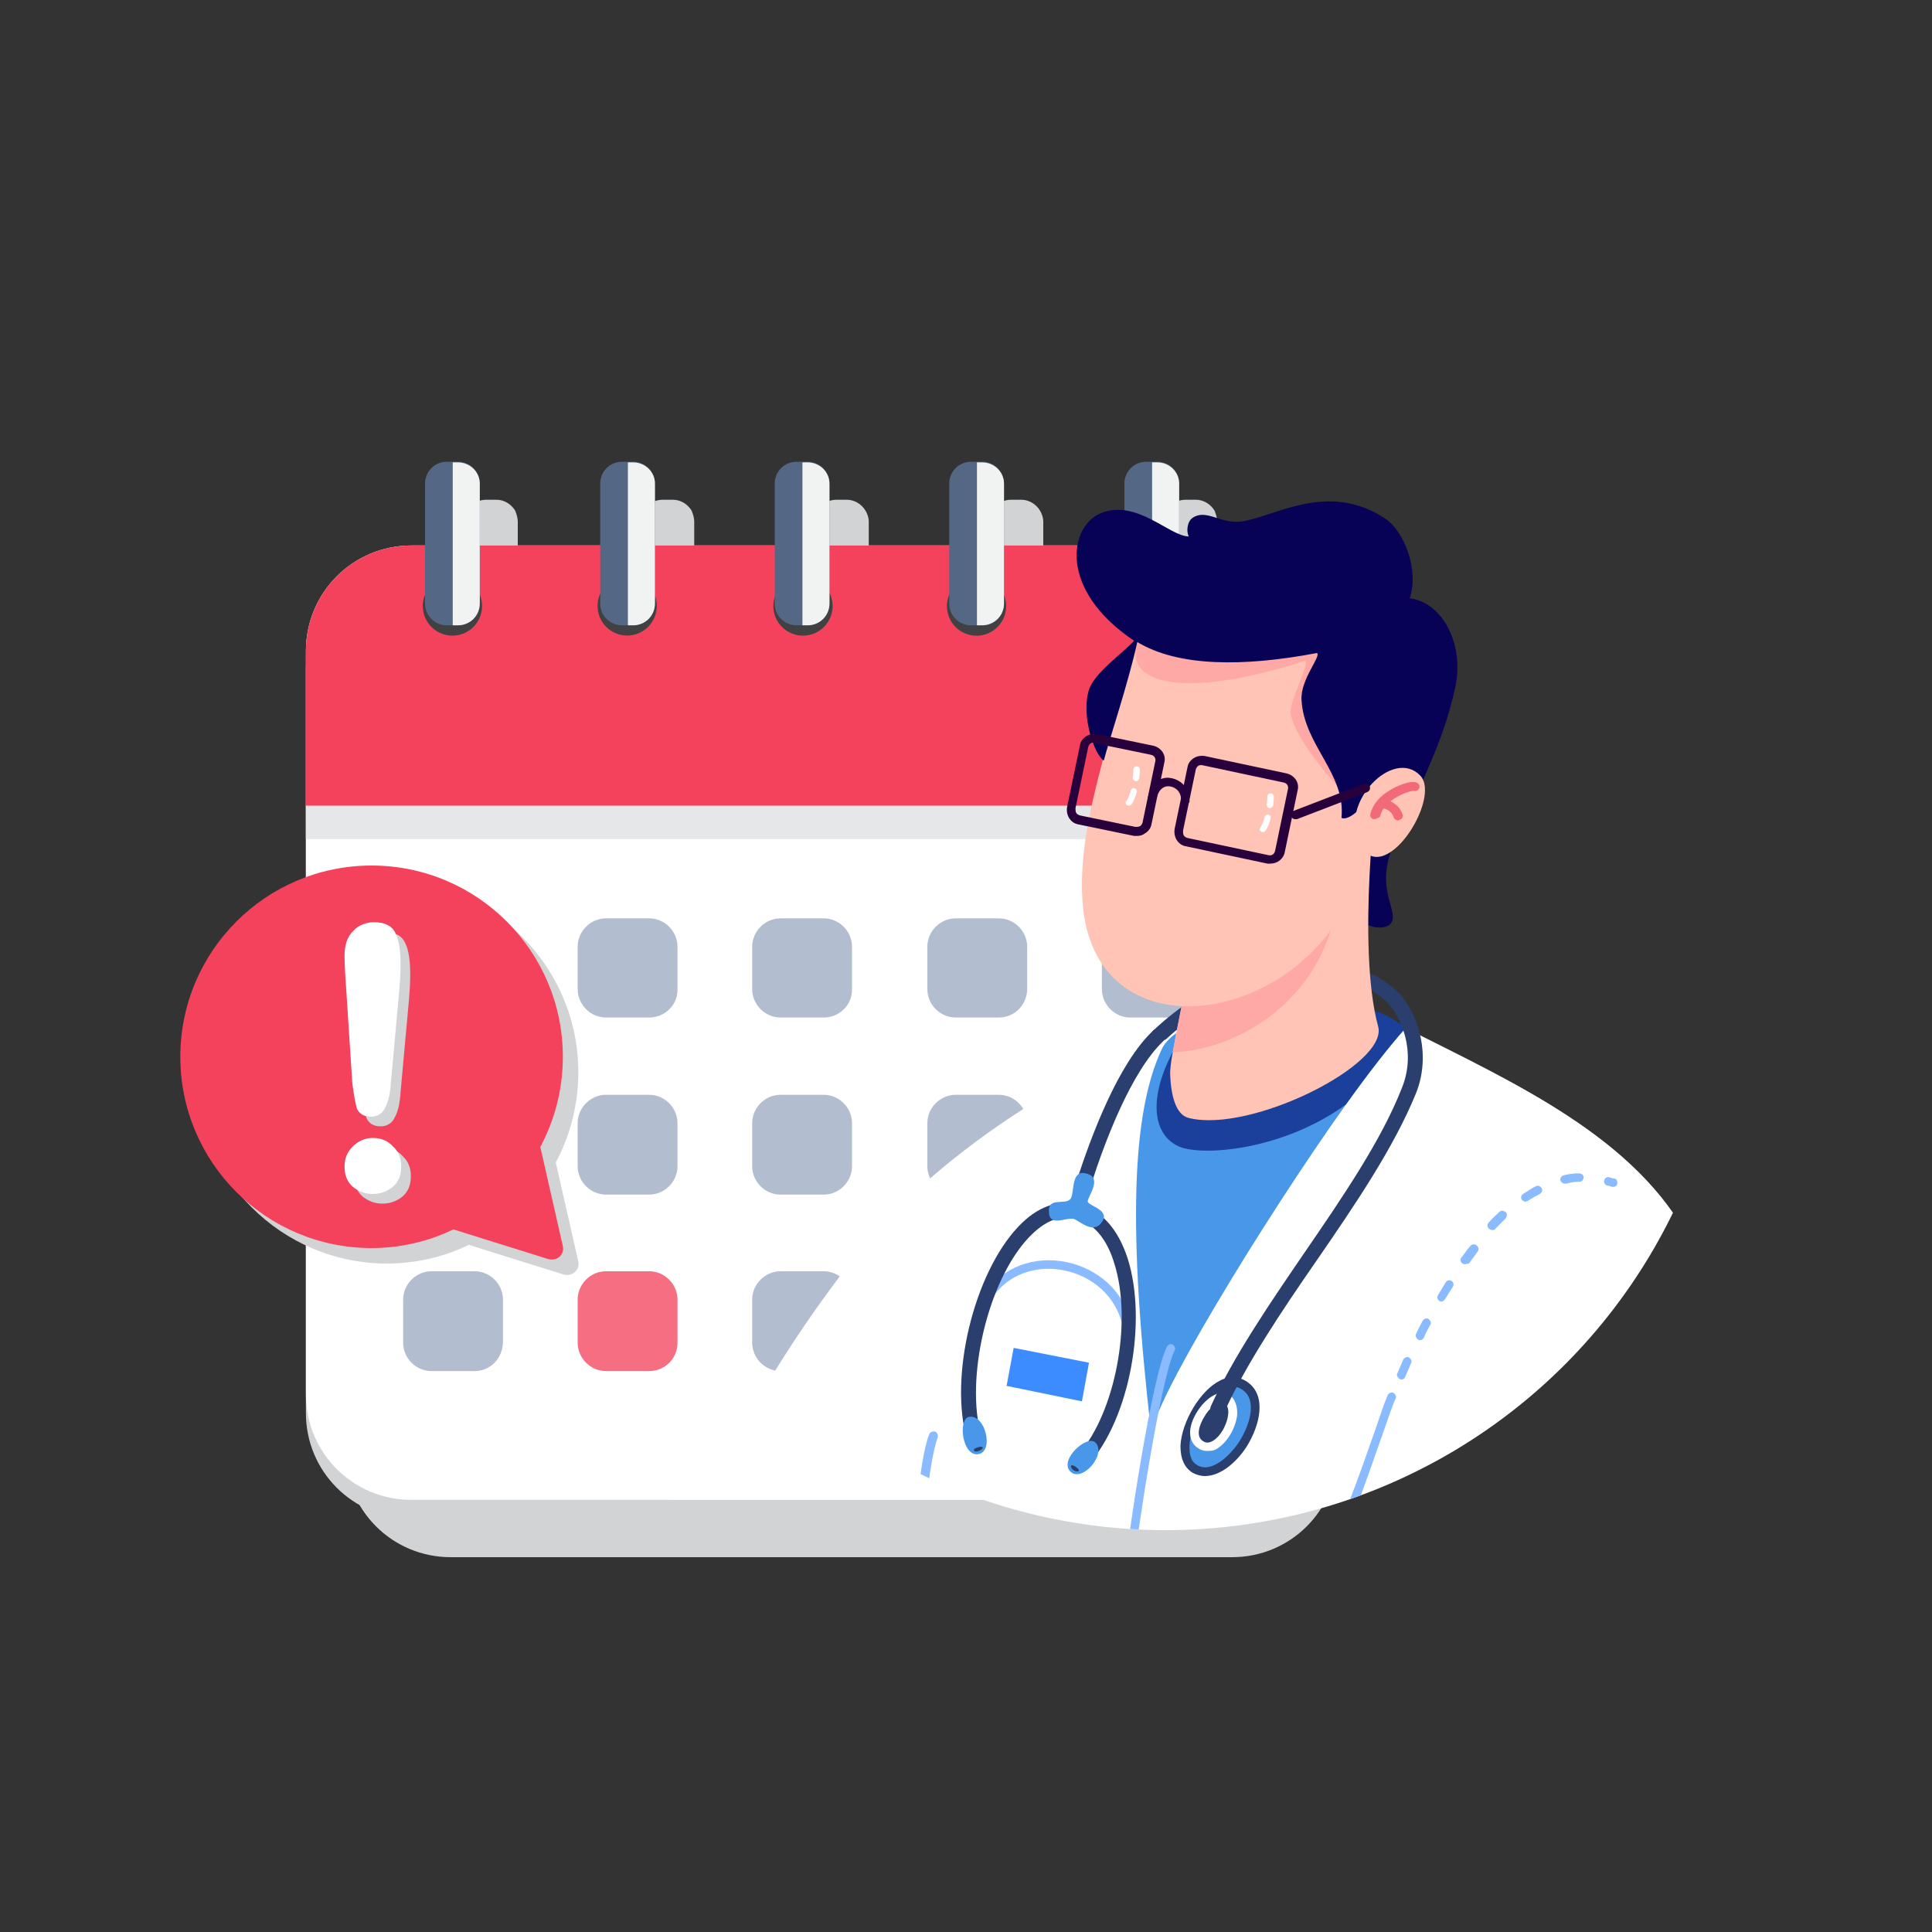
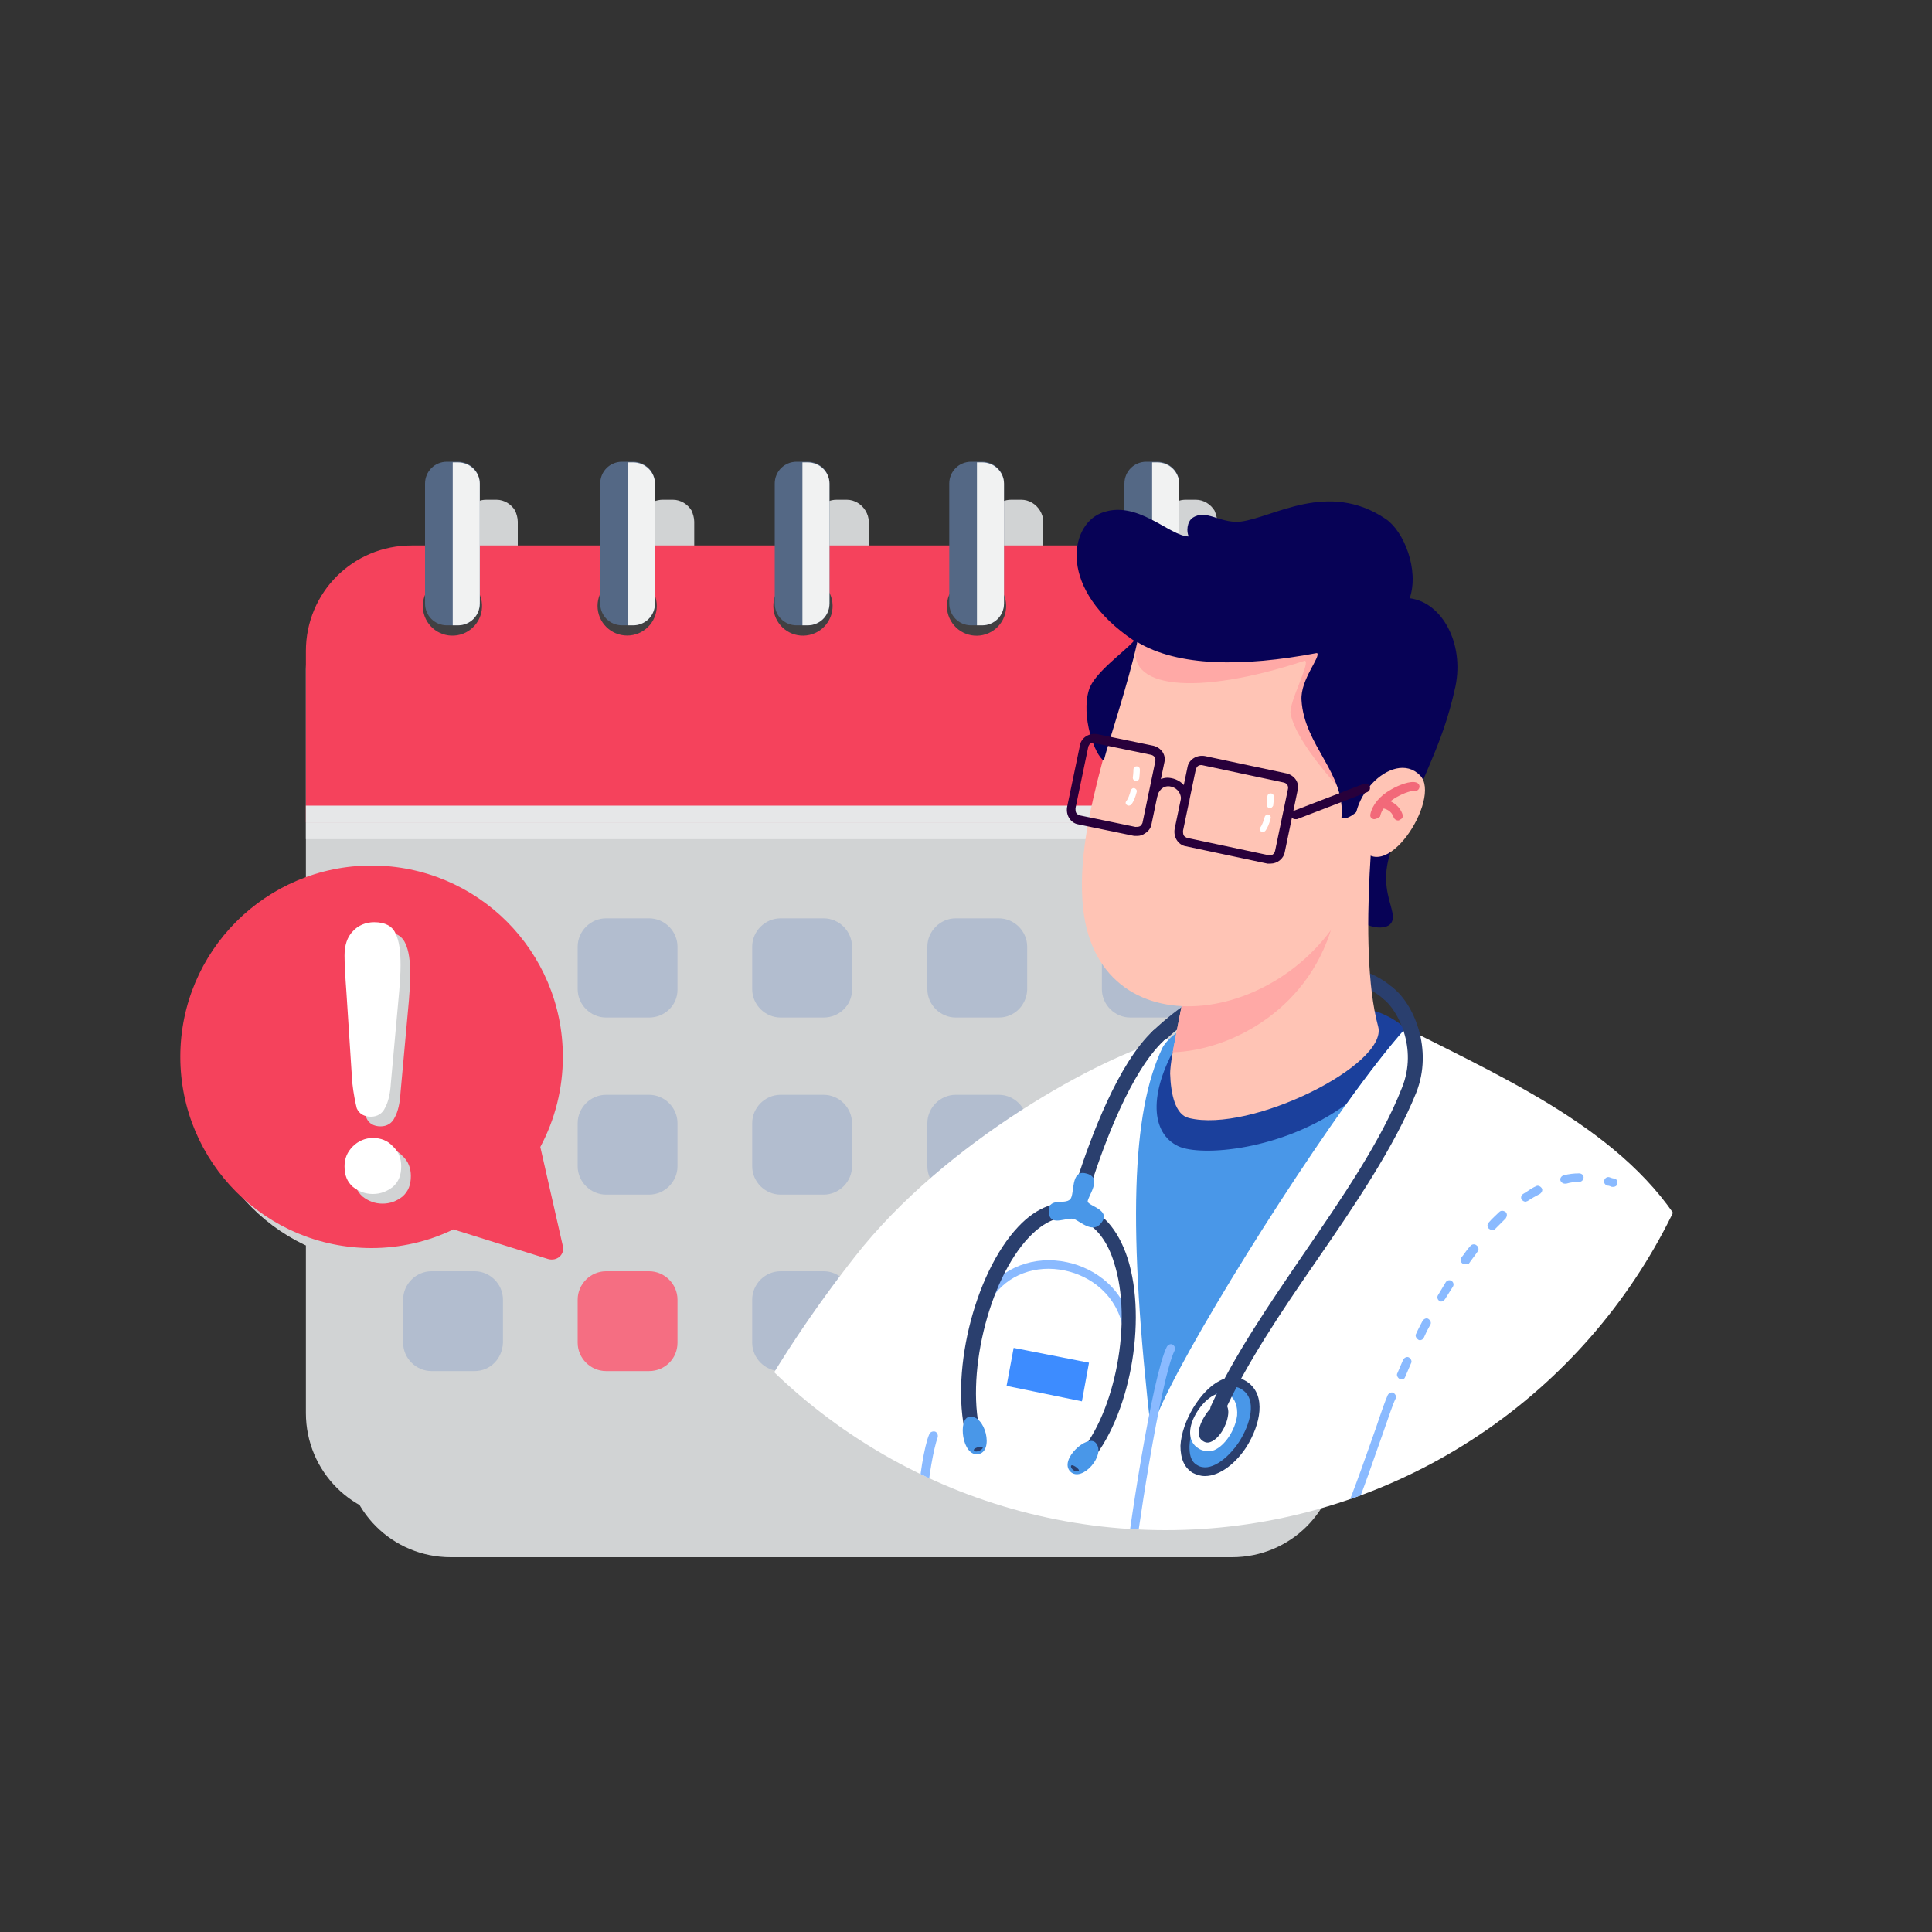
<svg xmlns="http://www.w3.org/2000/svg" xmlns:xlink="http://www.w3.org/1999/xlink" version="1.1" id="Layer_1" x="0px" y="0px" viewBox="0 0 300 300" style="enable-background:new 0 0 300 300;" xml:space="preserve">
  <rect x="0" y="0" width="300" height="300" fill="#333333" stroke="none" />
  <style type="text/css">
	.st0{fill:#D1D3D4;}
	.st1{fill:#FFFFFF;}
	.st2{fill:#F5425C;}
	.st3{fill:#414042;}
	.st4{fill:#546885;}
	.st5{fill:#F1F2F2;}
	.st6{fill:#E6E7E8;}
	.st7{fill:#B2BDCF;}
	.st8{fill:#F56E82;}
	.st9{clip-path:url(#SVGID_00000142138272260785540910000009154802448812571069_);}
	.st10{fill:#070256;}
	.st11{fill:#003A78;}
	.st12{fill:#71A0DE;}
	.st13{fill:#150E2E;}
	.st14{fill:#046CB8;}
	.st15{fill:#1B409C;}
	.st16{fill:#2A3F6E;}
	.st17{fill:#4997E8;}
	.st18{fill:#FFC4B5;}
	.st19{fill:#FFA9A6;}
	.st20{fill:#8ABAFF;}
	.st21{fill:#F26979;}
	.st22{fill:#28003B;}
	.st23{fill:#3D8CFF;}
</style>
  <g>
    <path class="st0" d="M191.1,90.6H189V81c0-0.6-0.2-1.2-0.4-1.7c-0.6-1-1.7-1.7-2.9-1.7h-0.8v0h-0.8c-1.9,0-3.4,1.5-3.4,3.4v9.5   h-18.7V81c0-0.6-0.2-1.2-0.5-1.7c-0.6-1-1.7-1.7-2.9-1.7h-0.8v0h-0.8c-1.9,0-3.4,1.5-3.4,3.4v9.5h-18.7V81c0-0.6-0.2-1.2-0.5-1.7   c-0.6-1-1.7-1.7-2.9-1.7h-0.8v0h-0.8c-1.9,0-3.4,1.5-3.4,3.4v9.5h-18.7V81c0-0.6-0.2-1.2-0.4-1.7c-0.6-1-1.7-1.7-2.9-1.7h-0.8v0   h-0.8c-1.9,0-3.4,1.5-3.4,3.4v9.5H80.4V81c0-0.6-0.2-1.2-0.4-1.7c-0.6-1-1.7-1.7-2.9-1.7h-0.8v0h-0.8c-1.9,0-3.4,1.5-3.4,3.4v9.5   h-2.1c-9.1,0-16.4,7.3-16.4,16.4v3V131v2.6v2.6v86.2v3c0,9.1,7.3,16.4,16.4,16.4h121.3c9.1,0,16.4-7.3,16.4-16.4v-3v-86.2v-2.6V131   v-21.1v-3C207.5,97.9,200.2,90.6,191.1,90.6z" />
    <g>
      <path class="st0" d="M201.6,104v115.4c0,9.1-7.3,16.4-16.4,16.4H63.9c-9.1,0-16.4-7.3-16.4-16.4V104c0-9.1,7.3-16.4,16.4-16.4    h121.3C194.3,87.6,201.6,95,201.6,104z" />
-       <path class="st1" d="M201.6,101.1v115.4c0,9.1-7.3,16.4-16.4,16.4H63.9c-9.1,0-16.4-7.3-16.4-16.4V101.1c0-9.1,7.3-16.4,16.4-16.4    h121.3C194.3,84.7,201.6,92,201.6,101.1z" />
      <path class="st2" d="M201.6,101.1v26.6H47.5v-26.6c0-9.1,7.3-16.4,16.4-16.4h121.3C194.3,84.7,201.6,92,201.6,101.1z" />
      <g>
        <ellipse transform="matrix(0.987 -0.159 0.159 0.987 -14.095 12.406)" class="st3" cx="70.3" cy="94.1" rx="4.6" ry="4.6" />
        <g>
-           <path class="st4" d="M74.5,93.7c0,1.9-1.5,3.4-3.4,3.4h-1.7c-1.9,0-3.4-1.5-3.4-3.4V75.1c0-1.9,1.5-3.4,3.4-3.4h1.7      c1.9,0,3.4,1.5,3.4,3.4V93.7z" />
+           <path class="st4" d="M74.5,93.7c0,1.9-1.5,3.4-3.4,3.4h-1.7c-1.9,0-3.4-1.5-3.4-3.4V75.1c0-1.9,1.5-3.4,3.4-3.4h1.7      c1.9,0,3.4,1.5,3.4,3.4z" />
          <path class="st5" d="M74.5,75.1v18.6c0,1.9-1.5,3.4-3.4,3.4h-0.8V71.8h0.8C73,71.8,74.5,73.3,74.5,75.1z" />
        </g>
      </g>
      <g>
        <ellipse transform="matrix(0.995 -9.821804e-02 9.821804e-02 0.995 -8.77 10.026)" class="st3" cx="97.4" cy="94.1" rx="4.6" ry="4.6" />
        <g>
          <path class="st4" d="M101.7,93.7c0,1.9-1.5,3.4-3.4,3.4h-1.7c-1.9,0-3.4-1.5-3.4-3.4V75.1c0-1.9,1.5-3.4,3.4-3.4h1.7      c1.9,0,3.4,1.5,3.4,3.4V93.7z" />
          <path class="st5" d="M101.7,75.1v18.6c0,1.9-1.5,3.4-3.4,3.4h-0.8V71.8h0.8C100.2,71.8,101.7,73.3,101.7,75.1z" />
        </g>
      </g>
      <g>
        <ellipse transform="matrix(0.993 -0.122 0.122 0.993 -10.524 15.861)" class="st3" cx="124.6" cy="94.1" rx="4.6" ry="4.6" />
        <g>
          <path class="st4" d="M128.8,93.7c0,1.9-1.5,3.4-3.4,3.4h-1.7c-1.9,0-3.4-1.5-3.4-3.4V75.1c0-1.9,1.5-3.4,3.4-3.4h1.7      c1.9,0,3.4,1.5,3.4,3.4V93.7z" />
          <path class="st5" d="M128.8,75.1v18.6c0,1.9-1.5,3.4-3.4,3.4h-0.8V71.8h0.8C127.3,71.8,128.8,73.3,128.8,75.1z" />
        </g>
      </g>
      <g>
        <ellipse transform="matrix(0.869 -0.494 0.494 0.869 -26.676 87.282)" class="st3" cx="151.7" cy="94.1" rx="4.6" ry="4.6" />
        <g>
          <path class="st4" d="M155.9,93.7c0,1.9-1.5,3.4-3.4,3.4h-1.7c-1.9,0-3.4-1.5-3.4-3.4V75.1c0-1.9,1.5-3.4,3.4-3.4h1.7      c1.9,0,3.4,1.5,3.4,3.4V93.7z" />
          <path class="st5" d="M155.9,75.1v18.6c0,1.9-1.5,3.4-3.4,3.4h-0.8V71.8h0.8C154.4,71.8,155.9,73.3,155.9,75.1z" />
        </g>
      </g>
      <g>
-         <ellipse transform="matrix(0.996 -8.559036e-02 8.559036e-02 0.996 -7.397 15.654)" class="st3" cx="178.9" cy="94.1" rx="4.6" ry="4.6" />
        <g>
          <path class="st4" d="M183.1,93.7c0,1.9-1.5,3.4-3.4,3.4H178c-1.9,0-3.4-1.5-3.4-3.4V75.1c0-1.9,1.5-3.4,3.4-3.4h1.7      c1.9,0,3.4,1.5,3.4,3.4V93.7z" />
          <path class="st5" d="M183.1,75.1v18.6c0,1.9-1.5,3.4-3.4,3.4h-0.8V71.8h0.8C181.6,71.8,183.1,73.3,183.1,75.1z" />
        </g>
      </g>
      <rect x="47.5" y="125.1" class="st6" width="154.1" height="2.6" />
      <rect x="47.5" y="127.7" class="st6" width="154.1" height="2.6" />
      <path class="st7" d="M73.7,158H67c-2.4,0-4.4-2-4.4-4.4V147c0-2.4,2-4.4,4.4-4.4h6.7c2.4,0,4.4,2,4.4,4.4v6.7    C78,156.1,76.1,158,73.7,158z" />
      <path class="st7" d="M100.8,158h-6.7c-2.4,0-4.4-2-4.4-4.4V147c0-2.4,2-4.4,4.4-4.4h6.7c2.4,0,4.4,2,4.4,4.4v6.7    C105.2,156.1,103.2,158,100.8,158z" />
      <path class="st7" d="M127.9,158h-6.7c-2.4,0-4.4-2-4.4-4.4V147c0-2.4,2-4.4,4.4-4.4h6.7c2.4,0,4.4,2,4.4,4.4v6.7    C132.3,156.1,130.3,158,127.9,158z" />
      <path class="st7" d="M155.1,158h-6.7c-2.4,0-4.4-2-4.4-4.4V147c0-2.4,2-4.4,4.4-4.4h6.7c2.4,0,4.4,2,4.4,4.4v6.7    C159.4,156.1,157.5,158,155.1,158z" />
      <path class="st7" d="M182.2,158h-6.7c-2.4,0-4.4-2-4.4-4.4V147c0-2.4,2-4.4,4.4-4.4h6.7c2.4,0,4.4,2,4.4,4.4v6.7    C186.6,156.1,184.6,158,182.2,158z" />
      <path class="st7" d="M73.7,185.5H67c-2.4,0-4.4-2-4.4-4.4v-6.7c0-2.4,2-4.4,4.4-4.4h6.7c2.4,0,4.4,2,4.4,4.4v6.7    C78,183.5,76.1,185.5,73.7,185.5z" />
      <path class="st7" d="M100.8,185.5h-6.7c-2.4,0-4.4-2-4.4-4.4v-6.7c0-2.4,2-4.4,4.4-4.4h6.7c2.4,0,4.4,2,4.4,4.4v6.7    C105.2,183.5,103.2,185.5,100.8,185.5z" />
      <path class="st7" d="M127.9,185.5h-6.7c-2.4,0-4.4-2-4.4-4.4v-6.7c0-2.4,2-4.4,4.4-4.4h6.7c2.4,0,4.4,2,4.4,4.4v6.7    C132.3,183.5,130.3,185.5,127.9,185.5z" />
      <path class="st7" d="M155.1,185.5h-6.7c-2.4,0-4.4-2-4.4-4.4v-6.7c0-2.4,2-4.4,4.4-4.4h6.7c2.4,0,4.4,2,4.4,4.4v6.7    C159.4,183.5,157.5,185.5,155.1,185.5z" />
      <path class="st7" d="M182.2,185.5h-6.7c-2.4,0-4.4-2-4.4-4.4v-6.7c0-2.4,2-4.4,4.4-4.4h6.7c2.4,0,4.4,2,4.4,4.4v6.7    C186.6,183.5,184.6,185.5,182.2,185.5z" />
      <path class="st7" d="M73.7,212.9H67c-2.4,0-4.4-2-4.4-4.4v-6.7c0-2.4,2-4.4,4.4-4.4h6.7c2.4,0,4.4,2,4.4,4.4v6.7    C78,211,76.1,212.9,73.7,212.9z" />
      <path class="st8" d="M100.8,212.9h-6.7c-2.4,0-4.4-2-4.4-4.4v-6.7c0-2.4,2-4.4,4.4-4.4h6.7c2.4,0,4.4,2,4.4,4.4v6.7    C105.2,211,103.2,212.9,100.8,212.9z" />
      <path class="st7" d="M127.9,212.9h-6.7c-2.4,0-4.4-2-4.4-4.4v-6.7c0-2.4,2-4.4,4.4-4.4h6.7c2.4,0,4.4,2,4.4,4.4v6.7    C132.3,211,130.3,212.9,127.9,212.9z" />
      <path class="st7" d="M155.1,212.9h-6.7c-2.4,0-4.4-2-4.4-4.4v-6.7c0-2.4,2-4.4,4.4-4.4h6.7c2.4,0,4.4,2,4.4,4.4v6.7    C159.4,211,157.5,212.9,155.1,212.9z" />
      <path class="st7" d="M182.2,212.9h-6.7c-2.4,0-4.4-2-4.4-4.4v-6.7c0-2.4,2-4.4,4.4-4.4h6.7c2.4,0,4.4,2,4.4,4.4v6.7    C186.6,211,184.6,212.9,182.2,212.9z" />
    </g>
  </g>
  <g>
    <path class="st0" d="M89.8,195.9l-3.5-15.4c2.3-4.3,3.5-9.1,3.5-14c0-16.4-13.3-29.7-29.7-29.7c-16.4,0-29.7,13.3-29.7,29.7   c0,16.4,13.3,29.7,29.7,29.7c4.4,0,8.8-1,12.7-2.9l14.7,4.6C88.8,198.3,90.1,197.2,89.8,195.9z" />
    <path class="st2" d="M87.4,193.5l-3.5-15.4c2.3-4.3,3.5-9.1,3.5-14c0-16.4-13.3-29.7-29.7-29.7c-16.4,0-29.7,13.3-29.7,29.7   c0,16.4,13.3,29.7,29.7,29.7c4.4,0,8.8-1,12.7-2.9l14.7,4.6C86.5,195.9,87.7,194.8,87.4,193.5z" />
    <g>
      <path class="st0" d="M56.2,169.6l-0.9-13.9c-0.2-2.7-0.3-4.7-0.3-5.8c0-1.6,0.4-2.9,1.3-3.8c0.8-0.9,2-1.4,3.3-1.4    c1.7,0,2.8,0.6,3.3,1.7c0.6,1.2,0.8,2.8,0.8,5c0,1.3-0.1,2.6-0.2,3.9l-1.3,14.3c-0.1,1.7-0.4,3-0.9,3.9c-0.4,0.9-1.2,1.4-2.2,1.4    c-1,0-1.8-0.4-2.2-1.3C56.6,172.7,56.3,171.4,56.2,169.6z" />
      <path class="st0" d="M59.4,186.9c-1.2,0-2.2-0.4-3.1-1.1c-0.9-0.8-1.3-1.8-1.3-3.2c0-1.2,0.4-2.2,1.3-3.1c0.8-0.8,1.9-1.3,3.1-1.3    c1.2,0,2.3,0.4,3.1,1.3c0.9,0.8,1.3,1.9,1.3,3.1c0,1.4-0.4,2.4-1.3,3.2C61.6,186.5,60.6,186.9,59.4,186.9z" />
    </g>
    <g>
      <path class="st1" d="M54.7,168.1l-0.9-13.9c-0.2-2.7-0.3-4.7-0.3-5.8c0-1.6,0.4-2.9,1.3-3.8c0.8-0.9,2-1.4,3.3-1.4    c1.7,0,2.8,0.6,3.3,1.7c0.6,1.2,0.8,2.8,0.8,5c0,1.3-0.1,2.6-0.2,3.9l-1.3,14.3c-0.1,1.7-0.4,3-0.9,3.9c-0.4,0.9-1.2,1.4-2.2,1.4    c-1,0-1.8-0.4-2.2-1.3C55.2,171.3,54.9,169.9,54.7,168.1z" />
      <path class="st1" d="M57.9,185.4c-1.2,0-2.2-0.4-3.1-1.1c-0.9-0.8-1.3-1.8-1.3-3.2c0-1.2,0.4-2.2,1.3-3.1c0.8-0.8,1.9-1.3,3.1-1.3    c1.2,0,2.3,0.4,3.1,1.3c0.9,0.8,1.3,1.9,1.3,3.1c0,1.4-0.4,2.4-1.3,3.2C60.1,185,59.1,185.4,57.9,185.4z" />
    </g>
  </g>
  <g>
    <defs>
      <circle id="SVGID_1_" cx="181" cy="150" r="87.6" />
    </defs>
    <clipPath id="SVGID_00000057147309506986580430000007013682834714606217_">
      <use xlink:href="#SVGID_1_" style="overflow:visible;" />
    </clipPath>
    <g style="clip-path:url(#SVGID_00000057147309506986580430000007013682834714606217_);">
      <g>
        <path class="st16" d="M179.8,162c-0.3,0-0.6-0.1-0.8-0.4c-0.4-0.5-0.4-1.2,0.1-1.6c8.2-7.7,16.4-9.9,21.9-10.4     c6.3-0.6,12.2,0.9,15.3,3.8c0.5,0.4,0.5,1.1,0.1,1.6c-0.4,0.5-1.1,0.5-1.6,0.1c-4.9-4.5-20.5-6.2-34.1,6.6     C180.4,161.9,180.1,162,179.8,162z" />
      </g>
      <path class="st1" d="M255.1,282.7c9.1-41.4,19.1-67.3,7.4-89.9c-8.4-16.2-27.3-24.6-44.3-33.2c-1.5-0.7-2.9-1.5-4.4-2.2    c-7.6,0-26.2,3.6-30.9,3.6c-0.6,0.1-1.2,0.3-1.8,0.4c-9.8,2.5-34.3,15.7-48.4,33.8c-25.7,32.8-35.7,66.1-31.5,87    c4.4,22.1,29.2,22.3,38.1,17.1c0.4,29.4-13,139.4-10.5,181.5c0.5,1.4,6.9,2.9,20.2,4c8.6,0.7,21.8,2.2,33.5,1.2    c0.1,0,0.2-1.5,0.1-3c19.4,0.6,41.4,2.1,58.6,1.3c20.7-1,34.6-5.1,34.7-7.2C277.3,455.1,258.7,306.9,255.1,282.7z" />
      <path class="st17" d="M218.2,159.7c-2.5,2.8-5.7,6.9-9.2,11.8c-13.1,18.4-30.4,47-30.2,51.4c-3.7-32.1-3.1-50.2,1.7-60.2    c0.4-0.8,1.6-2,2.4-2.4c5.7-2.4,24.8-4.3,30.9-2.9C215.4,157.8,216.7,158.9,218.2,159.7z" />
      <path class="st15" d="M218.2,159.7c-2.5,2.8-5.7,6.9-9.2,11.8c-9.9,7.2-22.5,8.1-26,6.5c-4.3-2-4.7-8.2-0.2-15.9    c0.2-0.3,0.6-0.7,1.2-1.1c6-0.4,21.5-4.2,28.6-4.2C213.7,156.9,216.5,158,218.2,159.7z" />
      <path class="st18" d="M154.7,239.4c-1-4.7-11.7-8.2-13.2-1.2c-1.5,7-2.1,24,4.2,17.8C152.1,249.7,154.7,239.4,154.7,239.4z" />
      <path class="st10" d="M218.9,126.7c-7,9.9-1.6,14.2-2.8,16.5c-0.6,1.2-3.2,1-4.4,0c-2.7-2.3-3.9-9.5-3.9-9.5l3.6-5.7L218.9,126.7z    " />
      <g>
        <path class="st18" d="M184.6,173.6c-2.1-0.5-2.8-3.7-2.9-6.9c0-0.5,0.1-1.7,0.4-3.3c0.6-3.3,1.6-8.4,2.7-13.4     c1.6-7.4,3.1-14.4,3.1-14.4l0.1,0l25.9-14.2c0,0-3.3,25.5,0.1,38C215.6,165.3,194.2,176,184.6,173.6z" />
        <path class="st19" d="M207.2,142.5c-3.4,14.1-16,20.6-25.1,20.9c0.6-3.3,1.6-8.4,2.7-13.4C195.8,140.5,210.3,129.7,207.2,142.5z" />
      </g>
      <g>
        <g>
          <g>
            <path class="st20" d="M217.6,214.2c-0.1,0-0.2,0-0.3-0.1c-0.3-0.2-0.5-0.6-0.3-0.9c0.3-0.7,0.6-1.4,0.9-2.1       c0.2-0.3,0.6-0.5,0.9-0.3c0.3,0.2,0.5,0.6,0.3,0.9c-0.3,0.7-0.6,1.4-0.9,2.1C218.1,214.1,217.9,214.2,217.6,214.2z        M220.5,208.1c-0.1,0-0.2,0-0.3-0.1c-0.3-0.2-0.5-0.6-0.3-0.9c0.3-0.7,0.7-1.4,1-2c0.2-0.3,0.6-0.5,0.9-0.3       c0.3,0.2,0.5,0.6,0.3,0.9c-0.4,0.7-0.7,1.3-1,2C221,207.9,220.8,208.1,220.5,208.1z M223.8,202.1c-0.1,0-0.2,0-0.3-0.1       c-0.3-0.2-0.4-0.6-0.2-0.9c0.4-0.7,0.8-1.3,1.2-2c0.2-0.3,0.6-0.4,0.9-0.2c0.3,0.2,0.4,0.6,0.2,0.9c-0.4,0.6-0.8,1.3-1.2,1.9       C224.2,202,224,202.1,223.8,202.1z M227.5,196.3c-0.1,0-0.3,0-0.4-0.1c-0.3-0.2-0.4-0.6-0.2-0.9c0.5-0.6,0.9-1.3,1.4-1.8       c0.2-0.3,0.7-0.4,1-0.1c0.3,0.2,0.4,0.7,0.1,1c-0.4,0.6-0.9,1.2-1.3,1.8C227.9,196.2,227.7,196.3,227.5,196.3z M231.7,191       c-0.2,0-0.3-0.1-0.5-0.2c-0.3-0.3-0.3-0.7,0-1c0.5-0.6,1.1-1.1,1.6-1.6c0.3-0.3,0.7-0.2,1,0c0.3,0.3,0.2,0.7,0,1       c-0.5,0.5-1,1-1.6,1.6C232.1,191,231.9,191,231.7,191z M236.9,186.6c-0.2,0-0.4-0.1-0.6-0.3c-0.2-0.3-0.1-0.7,0.2-0.9       c0.7-0.4,1.3-0.9,2-1.2c0.3-0.2,0.7,0,0.9,0.3c0.2,0.3,0,0.7-0.3,0.9c-0.6,0.3-1.3,0.7-1.9,1.1       C237.1,186.5,237,186.6,236.9,186.6z M250.5,184.3c-0.1,0-0.1,0-0.2,0c-0.2-0.1-0.5-0.2-0.7-0.2c-0.4-0.1-0.6-0.5-0.5-0.8       c0.1-0.4,0.5-0.6,0.8-0.5c0.3,0.1,0.5,0.2,0.8,0.2c0.4,0.1,0.5,0.5,0.4,0.9C251.1,184.1,250.8,184.3,250.5,184.3z M243,183.8       c-0.3,0-0.6-0.2-0.7-0.5c-0.1-0.4,0.2-0.7,0.5-0.8c0.8-0.2,1.6-0.3,2.4-0.3c0.4,0,0.7,0.3,0.7,0.6c0,0.4-0.3,0.7-0.6,0.7       c-0.7,0-1.4,0.1-2.1,0.3C243.1,183.8,243.1,183.8,243,183.8z" />
          </g>
        </g>
        <g>
          <g>
            <path class="st20" d="M200.1,275c-0.1,0-0.2,0-0.3,0c-1.2-0.2-2.4-2.3-4.5-5.8c-1.3-2.2-4-6.8-4.9-6.5       c-0.8,0.3-0.5,1.4,0.3,3.9c0.7,2.2,1.6,4.9,1.1,7.5c-0.1,0.4-0.4,0.6-0.8,0.5c-0.4-0.1-0.6-0.4-0.5-0.8c0.5-2.3-0.3-4.7-1-6.8       c-0.8-2.4-1.6-4.7,0.5-5.6c2-0.8,4.2,2.8,6.6,7.1c1.1,1.9,2.8,4.8,3.5,5.1c0.2-0.2,0.3-0.6,0.3-1.2c0.1-2.6-2.3-7.4-6.1-10.5       c-0.3-0.2-0.3-0.7-0.1-1c0.2-0.3,0.7-0.3,1-0.1c4.2,3.4,6.7,8.6,6.6,11.6c0,1.3-0.5,2-1,2.3C200.5,274.9,200.3,275,200.1,275z" />
          </g>
        </g>
      </g>
      <g id="head_7_">
        <path class="st18" d="M215.1,112.3c-0.1,1.9-0.2,4-0.5,6.3c-0.7,6.6-2.2,14.4-4.4,19.6c-8.7,21-39.4,25.8-42,3     c-0.8-7.3,0.9-15.1,3-23c0.9-3.5,3.6-17.4,5.2-18.4c2.2-1.4,5.5-3.3,8.8-4.5c3.9-1.5,8.1-2.6,11.6-2.3c3.7,0.3,7.6,2.6,11,5.4     c1.8,1.5,3.5,3.2,4.8,4.8c0.8,1,1.5,1.9,2.1,2.8C215.1,106.6,215.2,109,215.1,112.3z" />
        <path class="st19" d="M215.8,112.6c0,0.1-0.6,1.4-1.3,2.9c-1.2,2.5-5.6,7.9-5.6,7.9s-7.6-7.8-8.5-12.6c-0.3-1.7,3.2-8.1,2.2-8.2     c-17,5.6-28.2,4.3-26-2.8c0,0,0-0.7,0.4-1c2.2-1.3,5-3.3,8.3-4.5l9.4,0l13,2.9l3.7,0.8c0,0,0.5,1.5,1.1,3.6     c0.8,2.5,1.8,5.9,2.6,8.2C215.4,111.4,215.8,112.6,215.8,112.6z" />
        <g>
          <path class="st10" d="M226,106.6c1.4-6.7-2.1-13.1-7.1-13.7c1.5-4.4-0.9-10.4-3.7-12.3c-9-6.1-17.5-0.2-22.6,0.4      c-3.2,0.3-5.3-2-7.4-0.6c-0.9,0.6-1,2.2-0.6,2.9c-3,0-8.1-5.9-13.7-3.6c-4.8,2-6.7,11.8,5.2,19.8c-1.6,1.8-6.2,5-7,7.6      c-1.3,4.1,0.9,10.2,2.3,11c0.7-2.8,3.8-12,5.2-18.4c6.3,3.8,16.3,3.9,27.9,1.7c0.7,0.5-2.6,4.1-2.4,7.3      c0.4,7.1,6.9,11.4,6.2,18.3c1,0.5,3.1-1.4,3.6-2.4c0.7-1.5,6.1,5.9,6.5,4.2C220.5,120.4,223.8,116.7,226,106.6z" />
        </g>
        <g>
          <path class="st18" d="M220.5,120.4c3.5,3.5-5.8,18.1-9.5,10.5C208,124.6,216.3,116.1,220.5,120.4z" />
          <g>
            <path class="st21" d="M213.4,127.2c0,0-0.1,0-0.1,0c-0.4-0.1-0.6-0.4-0.5-0.8c0.3-1.4,1.4-2.8,3.2-3.8c1.2-0.7,3-1.4,3.9-1.1       c0.4,0.1,0.6,0.5,0.5,0.8c-0.1,0.4-0.5,0.6-0.8,0.5c-0.6-0.1-4.8,1.3-5.3,4C214,127,213.7,127.2,213.4,127.2z" />
          </g>
          <g>
            <path class="st21" d="M217.1,127.4c-0.3,0-0.6-0.2-0.7-0.5c-0.3-1-1.3-1.4-1.9-1.4c-0.4,0-0.7-0.3-0.7-0.7       c0-0.4,0.3-0.7,0.7-0.7c1.2,0,2.8,0.8,3.3,2.4c0.1,0.4-0.1,0.7-0.5,0.8C217.3,127.4,217.2,127.4,217.1,127.4z" />
          </g>
        </g>
        <g>
          <g>
            <path class="st22" d="M184.1,124.9C184.1,124.9,184.1,124.9,184.1,124.9c-0.4,0-0.7-0.3-0.7-0.7c0-1.3-0.9-2-1.8-2.1       c-1-0.1-1.7,0.6-2,1.8c-0.1,0.4-0.4,0.6-0.8,0.5c-0.4-0.1-0.6-0.4-0.5-0.8c0.5-2.3,2.2-3,3.4-2.8c1.5,0.2,3,1.4,3,3.5       C184.8,124.6,184.4,124.9,184.1,124.9z" />
          </g>
          <g>
            <path class="st22" d="M201.1,127.2c-0.3,0-0.5-0.2-0.6-0.4c-0.1-0.4,0-0.7,0.4-0.9l10.9-4.2c0.4-0.1,0.7,0,0.9,0.4       c0.1,0.4,0,0.7-0.4,0.9l-10.9,4.2C201.3,127.2,201.2,127.2,201.1,127.2z" />
          </g>
          <g>
            <path class="st22" d="M176.6,129.8c-0.2,0-0.3,0-0.5,0l-8.7-1.8c-0.6-0.1-1.1-0.5-1.4-1c-0.3-0.5-0.4-1.1-0.3-1.7l2-9.6       c0.1-0.6,0.5-1.1,1-1.4c0.5-0.3,1.1-0.4,1.7-0.3l8.7,1.8c1.2,0.3,2,1.4,1.7,2.6l-2,9.6c-0.1,0.6-0.5,1.1-1,1.4       C177.4,129.7,177,129.8,176.6,129.8z M169.9,115.3c-0.2,0-0.3,0-0.5,0.1c-0.2,0.1-0.3,0.3-0.4,0.5l-2,9.6c0,0.2,0,0.5,0.1,0.7       c0.1,0.2,0.3,0.3,0.5,0.4l8.7,1.8c0.2,0,0.5,0,0.7-0.1c0.2-0.1,0.3-0.3,0.4-0.5l2-9.6c0.1-0.5-0.2-0.9-0.7-1l-8.7-1.8       C170,115.3,170,115.3,169.9,115.3z" />
          </g>
          <g>
            <path class="st22" d="M197.3,134.1c-0.2,0-0.3,0-0.5,0l-12.7-2.7c-0.6-0.1-1.1-0.5-1.4-1c-0.3-0.5-0.4-1.1-0.3-1.7l2-9.6       c0.1-0.6,0.5-1.1,1-1.4c0.5-0.3,1.1-0.4,1.7-0.3l12.7,2.7c1.2,0.3,2,1.4,1.7,2.6l-2,9.6C199.3,133.4,198.3,134.1,197.3,134.1z        M186.6,118.8c-0.2,0-0.3,0-0.5,0.1c-0.2,0.1-0.3,0.3-0.4,0.5l-2,9.6c0,0.2,0,0.5,0.1,0.7c0.1,0.2,0.3,0.3,0.5,0.4l12.7,2.7       l0,0c0.5,0.1,0.9-0.2,1-0.7l2-9.6c0.1-0.5-0.2-0.9-0.7-1l-12.7-2.7C186.7,118.8,186.7,118.8,186.6,118.8z" />
          </g>
          <g>
            <g>
              <path class="st1" d="M196.1,129.2c-0.1,0-0.2,0-0.3-0.1c-0.2-0.1-0.3-0.4-0.1-0.6c0.3-0.4,0.5-1,0.7-1.7        c0.1-0.2,0.3-0.4,0.6-0.3c0.2,0.1,0.4,0.3,0.3,0.6c-0.2,0.8-0.5,1.5-0.8,1.9C196.4,129.1,196.3,129.2,196.1,129.2z" />
            </g>
            <g>
              <path class="st1" d="M197.2,125.5C197.2,125.5,197.2,125.5,197.2,125.5c-0.3,0-0.5-0.3-0.5-0.5c0.1-0.8,0.1-1.3,0.1-1.3        c0-0.3,0.2-0.5,0.5-0.5h0c0.3,0,0.5,0.2,0.5,0.5c0,0,0,0.6-0.1,1.4C197.6,125.3,197.4,125.5,197.2,125.5z" />
            </g>
            <g>
              <path class="st1" d="M175.3,125.1c-0.1,0-0.2,0-0.3-0.1c-0.2-0.1-0.3-0.4-0.1-0.6c0.3-0.4,0.5-1,0.7-1.7        c0.1-0.2,0.3-0.4,0.6-0.3c0.2,0.1,0.4,0.3,0.3,0.6c-0.2,0.8-0.5,1.5-0.8,1.9C175.6,125,175.4,125.1,175.3,125.1z" />
            </g>
            <g>
              <path class="st1" d="M176.4,121.3C176.4,121.3,176.4,121.3,176.4,121.3c-0.3,0-0.5-0.3-0.5-0.5c0.1-0.8,0.1-1.3,0.1-1.3        c0-0.3,0.2-0.5,0.5-0.5h0c0.3,0,0.5,0.2,0.5,0.5c0,0,0,0.6-0.1,1.4C176.8,121.2,176.6,121.3,176.4,121.3z" />
            </g>
          </g>
        </g>
      </g>
      <g id="arm_9_">
        <g>
          <path class="st20" d="M208.1,310.6c-13.7,0-27.2-7.6-36.5-14.5c-13.4-9.8-24-22.2-28.6-30.2c-1-1.7,2.8-12.8,5.1-18.3      c2.8-6.7,5.1-10.3,7-10.8c4.2-1.1,14.4,5.9,26.2,14.6c0.9,0.7,1.8,1.3,2.6,1.9c0.3,0.2,0.4,0.6,0.2,1c-0.2,0.3-0.6,0.4-1,0.2      c-0.8-0.6-1.7-1.2-2.6-1.9c-8.4-6.2-21.1-15.5-25.1-14.4c-0.4,0.1-1.4,0.7-3.2,3.9c-4.2,7.5-8.4,21.6-8,23.2      c10.2,17.7,43.1,48.2,69.8,43.5c26.2-4.6,41.2-48.6,46.8-65.2c0.4-1.2,0.8-2.2,1.1-3.1c0.1-0.4,0.5-0.5,0.9-0.4      c0.4,0.1,0.5,0.5,0.4,0.9c-0.3,0.9-0.7,1.9-1.1,3.1c-5.7,16.8-20.9,61.3-47.9,66.1C212.2,310.5,210.1,310.6,208.1,310.6z" />
        </g>
        <g>
          <path class="st20" d="M208.9,237.4c-0.1,0-0.2,0-0.3-0.1c-0.3-0.1-0.5-0.5-0.4-0.9c2.3-5.5,4.1-10.9,5.5-14.8      c0.8-2.4,1.4-4.1,1.8-5c0.2-0.3,0.6-0.5,0.9-0.3c0.3,0.2,0.5,0.6,0.3,0.9c-0.4,0.8-1,2.6-1.8,4.9c-1.4,3.9-3.2,9.4-5.5,14.9      C209.4,237.2,209.1,237.4,208.9,237.4z" />
        </g>
      </g>
      <g id="hand_2_">
        <path class="st18" d="M196.1,243.4c3.1-2.2,7.3-5.9,12.2-5.4c4.9,0.5,11.6,7.1,11.2,9c-0.4,2-10.4-4.3-11.6-3.5     c-0.5,0.3,1.5,1.6,2.8,3.8c2.3,4,4.6,10,2.6,11.6c-3.1,2.4-15.4-3.8-16.3-2.9c-1,1-4,2.9-6.6,2.1c-2.1-0.6-6.1-3.7-6.1-3.7     S193,245.5,196.1,243.4z" />
        <path class="st21" d="M201.6,250.9c0,0,0.2,0,0.5,0c0.1,0,0.3,0,0.5,0.1c0.1,0,0.2,0,0.3,0.1c0.1,0,0.2,0.1,0.4,0.1     c0.3,0.1,0.5,0.2,0.8,0.3c0.3,0.1,0.6,0.2,0.9,0.4c0.3,0.2,0.6,0.3,0.9,0.5c0.3,0.2,0.6,0.4,0.9,0.6c0.3,0.2,0.5,0.4,0.8,0.7     c0.3,0.2,0.5,0.5,0.7,0.7c0.4,0.5,0.8,0.9,1.1,1.3c0.3,0.4,0.5,0.8,0.7,1c0.1,0.3,0.2,0.4,0.2,0.4c0.1,0.2,0,0.5-0.2,0.6     c-0.2,0.1-0.4,0.1-0.5,0l0,0c0,0-0.1-0.1-0.4-0.3c-0.2-0.2-0.5-0.4-0.9-0.8c-0.4-0.3-0.8-0.7-1.2-1.1c-0.5-0.4-0.9-0.8-1.4-1.2     c-0.2-0.2-0.5-0.4-0.7-0.6c-0.2-0.2-0.5-0.3-0.7-0.5c-0.2-0.1-0.5-0.3-0.7-0.4c-0.2-0.1-0.4-0.3-0.6-0.4     c-0.2-0.1-0.4-0.2-0.6-0.3c-0.2-0.1-0.3-0.2-0.4-0.2c-0.3-0.1-0.4-0.2-0.4-0.2c-0.2-0.1-0.3-0.4-0.2-0.6     C201.3,251,201.4,250.9,201.6,250.9z" />
-         <path class="st21" d="M203.4,244.7c0,0,0.2,0,0.5,0.1c0.2,0,0.4,0.1,0.7,0.2c0.3,0.1,0.5,0.2,0.8,0.4c0.3,0.1,0.6,0.3,0.9,0.5     c0.3,0.2,0.6,0.4,0.9,0.7c0.3,0.3,0.6,0.5,0.9,0.8c0.3,0.3,0.6,0.6,0.9,0.9c0.3,0.3,0.5,0.6,0.8,1c0.2,0.3,0.5,0.7,0.7,1     c0.2,0.3,0.4,0.7,0.5,1c0.2,0.3,0.3,0.6,0.4,0.9c0.1,0.3,0.2,0.6,0.3,0.8c0.1,0.3,0.1,0.5,0.1,0.7c0,0.4,0.1,0.6,0.1,0.6     c0,0.3-0.2,0.5-0.4,0.5c-0.2,0-0.4-0.1-0.4-0.3l0-0.1c0,0-0.1-0.2-0.2-0.5c-0.1-0.1-0.2-0.3-0.3-0.5c-0.1-0.2-0.2-0.4-0.4-0.7     c-0.2-0.2-0.3-0.5-0.5-0.8c-0.2-0.3-0.4-0.5-0.6-0.8c-0.2-0.3-0.4-0.6-0.7-0.9c-0.2-0.3-0.5-0.6-0.7-0.9     c-0.3-0.3-0.5-0.6-0.8-0.8c-0.3-0.3-0.5-0.5-0.8-0.8c-0.2-0.2-0.5-0.5-0.7-0.7c-0.2-0.2-0.5-0.4-0.7-0.6     c-0.2-0.2-0.4-0.3-0.6-0.4c-0.2-0.1-0.3-0.2-0.5-0.3c-0.3-0.2-0.5-0.3-0.5-0.3l0,0c-0.2-0.1-0.3-0.4-0.2-0.6     C203,244.7,203.2,244.6,203.4,244.7z" />
      </g>
      <g>
        <g>
          <path class="st20" d="M143.3,233.3C143.3,233.3,143.3,233.3,143.3,233.3c-0.4,0-0.7-0.3-0.7-0.7c0.1-2.8,0.9-8.1,1.7-9.9      c0.1-0.3,0.5-0.5,0.9-0.4c0.3,0.1,0.5,0.5,0.4,0.9c-0.6,1.6-1.5,6.5-1.6,9.5C143.9,233,143.6,233.3,143.3,233.3z" />
        </g>
        <g>
          <path class="st20" d="M137.1,265c-0.4,0-0.8-0.2-1-0.6c-0.4-0.9,0.4-1.9,1.5-3.2c0.9-1.1,2.3-2.9,1.9-3.6c0-0.1-0.1-0.1-0.2-0.1      c-1.1-0.1-4.4,2.6-7.2,6c-0.2,0.3-0.7,0.3-1,0.1c-0.3-0.2-0.3-0.7-0.1-1c0.2-0.3,5.7-6.8,8.4-6.5c0.5,0.1,1,0.4,1.2,0.9      c0.5,1.1,0,2.3-0.9,3.5c0.1,0,0.2-0.1,0.3,0c0.4,0,0.6,0.4,0.6,0.8c-0.1,1.2-2.2,3.7-3.5,3.9C137.2,265,137.2,265,137.1,265z       M139.4,261c-0.2,0.3-0.5,0.6-0.7,0.9c-0.3,0.4-0.7,0.9-1,1.3C138.4,262.6,139.3,261.5,139.4,261z" />
        </g>
        <g>
          <path class="st20" d="M249.1,290.2c-0.1,0-0.3,0-0.4-0.1c-0.3-0.2-0.4-0.7-0.1-1c0.8-1,1.9-2,2.9-2.9c0.7-0.6,1.7-1.5,2-2      c-0.1,0-0.2,0-0.2,0c-0.7,0.2-2,0.4-4.1-0.2c-0.4-0.1-0.6-0.5-0.5-0.8c0.1-0.4,0.5-0.6,0.8-0.5c1.7,0.5,2.7,0.3,3.4,0.1      c0.6-0.1,1.4-0.3,1.8,0.6c0.5,1-0.7,2.1-2.4,3.6c-1,0.9-2.1,1.8-2.7,2.7C249.5,290.1,249.3,290.2,249.1,290.2z" />
        </g>
        <polygon class="st23" points="168,217.6 156.3,215.2 157.4,209.3 169.1,211.6    " />
        <g>
          <path class="st20" d="M139.2,300c-0.3,0-0.6-0.2-0.7-0.5c-0.1-0.4,0.1-0.7,0.5-0.8c6.4-1.9,17.6-7.5,22.9-10.7      c0.3-0.2,0.7-0.1,0.9,0.2c0.2,0.3,0.1,0.7-0.2,0.9c-5.4,3.2-16.8,8.9-23.2,10.8C139.4,300,139.3,300,139.2,300z" />
        </g>
        <g>
          <path class="st20" d="M175.2,246C175.2,246,175.2,246,175.2,246c-0.4,0-0.7-0.4-0.7-0.7c0.6-6.6,4.4-31.7,6.7-36.2      c0.2-0.3,0.6-0.5,0.9-0.3c0.3,0.2,0.5,0.6,0.3,0.9c-2.2,4.4-6,29.4-6.6,35.7C175.8,245.7,175.5,246,175.2,246z" />
        </g>
        <g>
          <path class="st20" d="M182.2,483.6C182.2,483.6,182.2,483.6,182.2,483.6c-2.6,0-12.3,0-12.4,0c-0.4,0-0.7-0.3-0.7-0.6      c-4.7-58.7,2.4-181.4,3-187.9c0-0.4,0.4-0.6,0.7-0.6c0.4,0,0.6,0.4,0.6,0.7c-0.6,6.2-7.6,129.4-3.1,187c2.2,0,9.6,0,11.7,0      c0.4,0,0.7,0.3,0.7,0.7C182.9,483.3,182.6,483.6,182.2,483.6z" />
        </g>
      </g>
      <g>
        <path class="st17" d="M185.6,228.1c3.9,3.1,12.8-9.4,7.7-12.9C188.2,211.7,181.2,224.6,185.6,228.1z" />
        <g>
          <path class="st16" d="M187.1,229.2c-0.7,0-1.3-0.2-1.9-0.5l0,0c-1.3-0.8-1.9-2.2-1.9-4.2c0.2-3.8,3.1-8.6,6.1-10.1      c1.5-0.8,3-0.7,4.3,0.2c3,2.1,2,6.6-0.1,10C192,227.1,189.5,229.2,187.1,229.2z M185.9,227.5c1.9,1.2,4.7-0.9,6.5-3.6      c1.8-2.8,2.8-6.6,0.5-8.1c-0.8-0.6-1.8-0.6-2.9-0.1c-2.6,1.3-5.2,5.6-5.3,8.9C184.7,225.6,184.8,226.9,185.9,227.5L185.9,227.5z      " />
        </g>
        <path class="st16" d="M190.4,217.1c-1.7-1.2-6.7,4.6-4.2,7.1C188.7,226.7,193,218.8,190.4,217.1L190.4,217.1z" />
        <g>
          <path class="st1" d="M187.4,225.3c-0.6,0-1.1-0.2-1.6-0.6c-1.4-1.1-1.3-3.3,0.1-5.5c1.2-1.9,3.2-3.5,4.9-2.7l0.1,0.1      c0.9,0.6,1.3,1.8,1.2,3.2c-0.3,2.3-1.9,4.7-3.6,5.4C188.1,225.3,187.7,225.3,187.4,225.3z M189.8,217.7c-0.8,0-2,0.9-2.8,2.3      c-0.8,1.3-1.3,3-0.3,3.7c0.4,0.3,0.8,0.4,1.3,0.2c1.3-0.5,2.5-2.5,2.7-4.2c0.1-0.6,0-1.5-0.6-1.9      C190,217.7,189.9,217.7,189.8,217.7z" />
        </g>
        <g>
          <path class="st16" d="M189.1,220c-0.2,0-0.3,0-0.5-0.1c-0.6-0.3-0.8-0.9-0.6-1.5c3.5-7.7,9.1-15.9,14.5-23.8      c5.9-8.6,12-17.5,15.2-25.7c2.5-6.2-0.7-12.1-2.9-13.8c-0.5-0.4-0.6-1.1-0.2-1.6c0.4-0.5,1.1-0.6,1.6-0.2      c3.3,2.5,6.4,9.6,3.7,16.4c-3.4,8.4-9.5,17.4-15.5,26.1c-5.4,7.8-10.9,16-14.3,23.5C189.9,219.7,189.5,220,189.1,220z" />
        </g>
        <g>
          <g>
            <path class="st20" d="M175.2,207.4c-0.3,0-0.6-0.2-0.7-0.6c-0.9-5.8-5.3-8.7-9.1-9.5c-4.6-1-9,0.7-11.3,4.2       c-0.2,0.3-0.6,0.4-0.9,0.2c-0.3-0.2-0.4-0.6-0.2-0.9c2.6-4,7.6-5.9,12.7-4.8c4.3,0.9,9.2,4.2,10.2,10.7       c0.1,0.4-0.2,0.7-0.6,0.8C175.3,207.4,175.2,207.4,175.2,207.4z" />
          </g>
          <g>
            <path class="st16" d="M168.3,227.7c-0.3,0-0.5-0.1-0.7-0.3c-0.5-0.4-0.5-1.1-0.1-1.6c5.7-6.5,8.4-20.7,5.5-29.7       c-0.8-2.7-2.6-6.1-6-6.9c-2.4-0.6-4.8,0.4-7.2,2.9c-6.4,6.7-10,22-7.4,31c0.2,0.6-0.2,1.2-0.8,1.4c-0.6,0.2-1.2-0.2-1.4-0.8       c-2.9-9.8,1-25.9,7.9-33.2c2.9-3.1,6.2-4.3,9.4-3.5c3.5,0.9,6.1,3.8,7.6,8.4c3.1,9.8,0.3,24.8-6,31.9       C168.9,227.6,168.6,227.7,168.3,227.7z" />
          </g>
          <path class="st17" d="M150.5,220c-1.8,0.3-1.1,6.2,1.4,5.8C154.4,225.4,153,219.6,150.5,220z" />
          <path class="st16" d="M151.3,225.3c-0.5-0.4,1.3-0.9,1.3-0.5C152.6,225.1,151.6,225.6,151.3,225.3z" />
          <path class="st17" d="M170.1,224c-1.3-1.3-5.7,2.7-3.9,4.5C168,230.3,171.9,225.8,170.1,224z" />
          <path class="st16" d="M166.3,227.7c0-0.6,1.5,0.5,1.2,0.7C167.2,228.7,166.3,228.2,166.3,227.7z" />
          <g>
            <path class="st16" d="M168.3,184.5c-0.1,0-0.2,0-0.3-0.1c-0.6-0.2-0.9-0.8-0.7-1.4c2.1-6.4,6.3-17.9,11.8-23       c0.5-0.4,1.2-0.4,1.6,0c0.4,0.5,0.4,1.2,0,1.6c-5.1,4.8-9.2,15.9-11.2,22.1C169.3,184.2,168.8,184.5,168.3,184.5z" />
          </g>
          <path class="st17" d="M168.6,182.2c-2.4-0.6-1.7,3.2-2.4,4c-0.9,1-3.7-0.5-3.3,2.3c0.3,2,2.9,0.4,3.9,0.8c1,0.4,2.9,2.3,4.2,0.6      c1.6-2-1.9-2.6-2.1-3.3C168.8,185.9,171.4,182.8,168.6,182.2z" />
        </g>
      </g>
    </g>
  </g>
</svg>